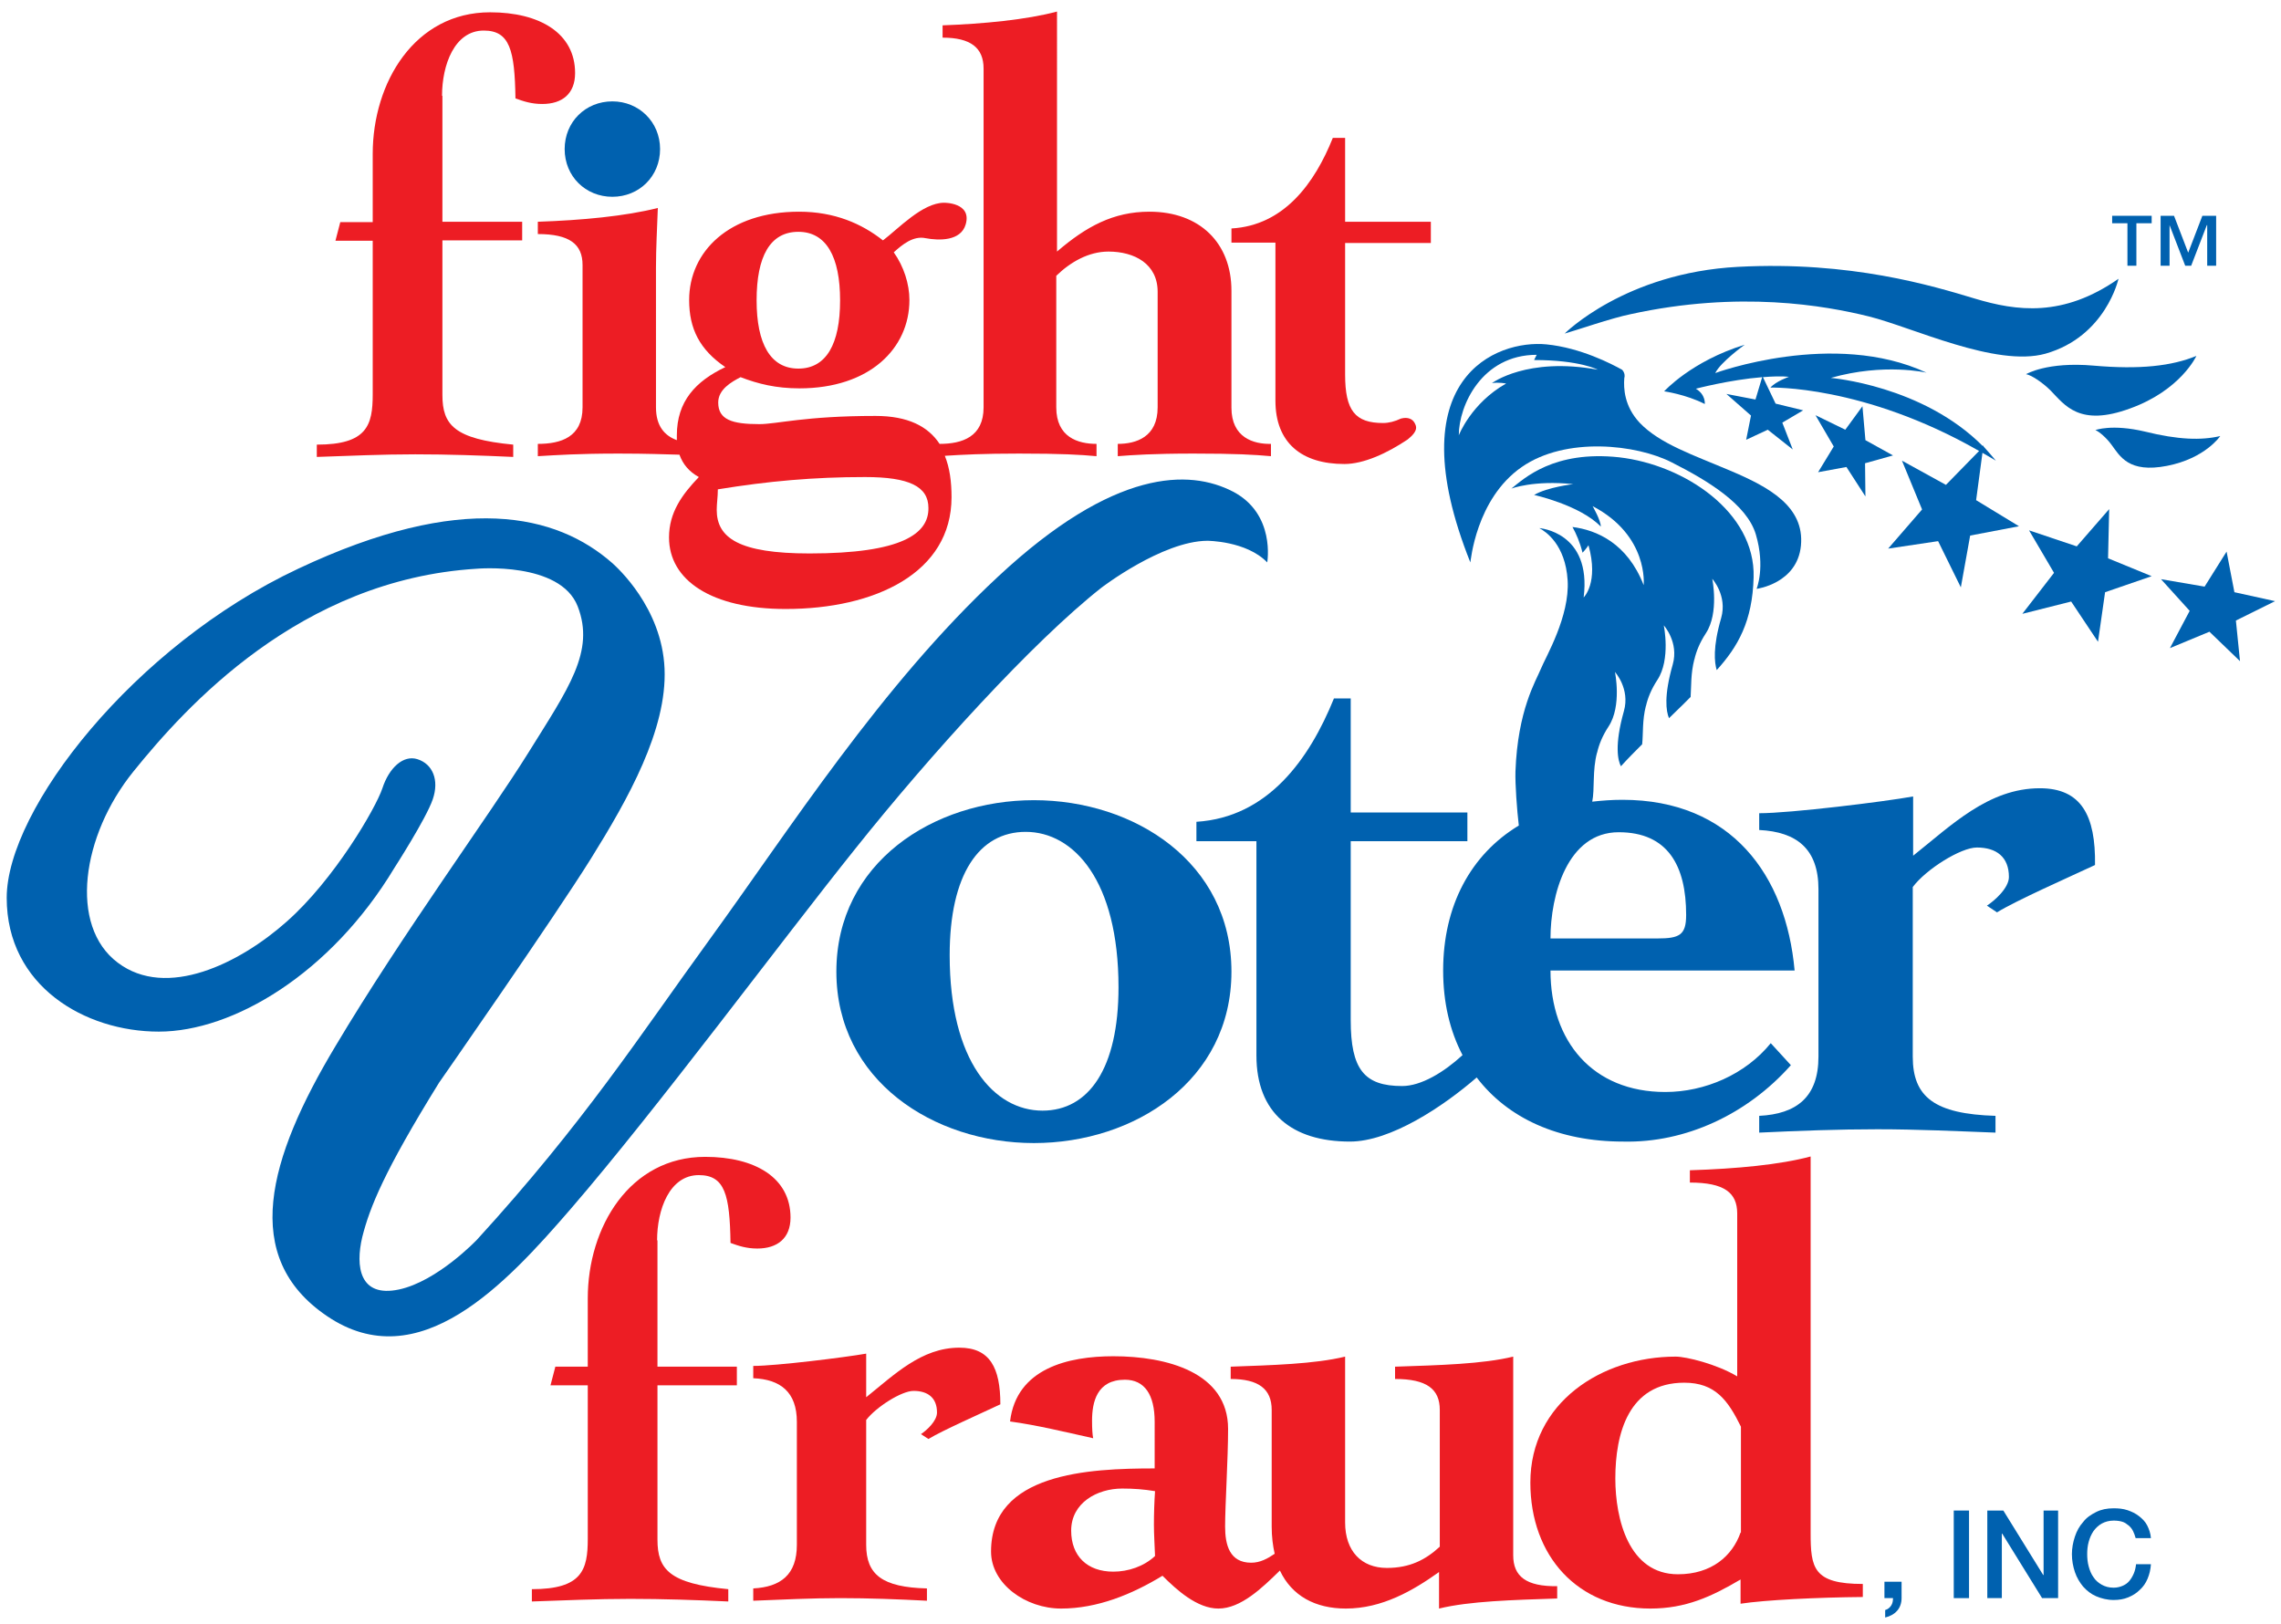
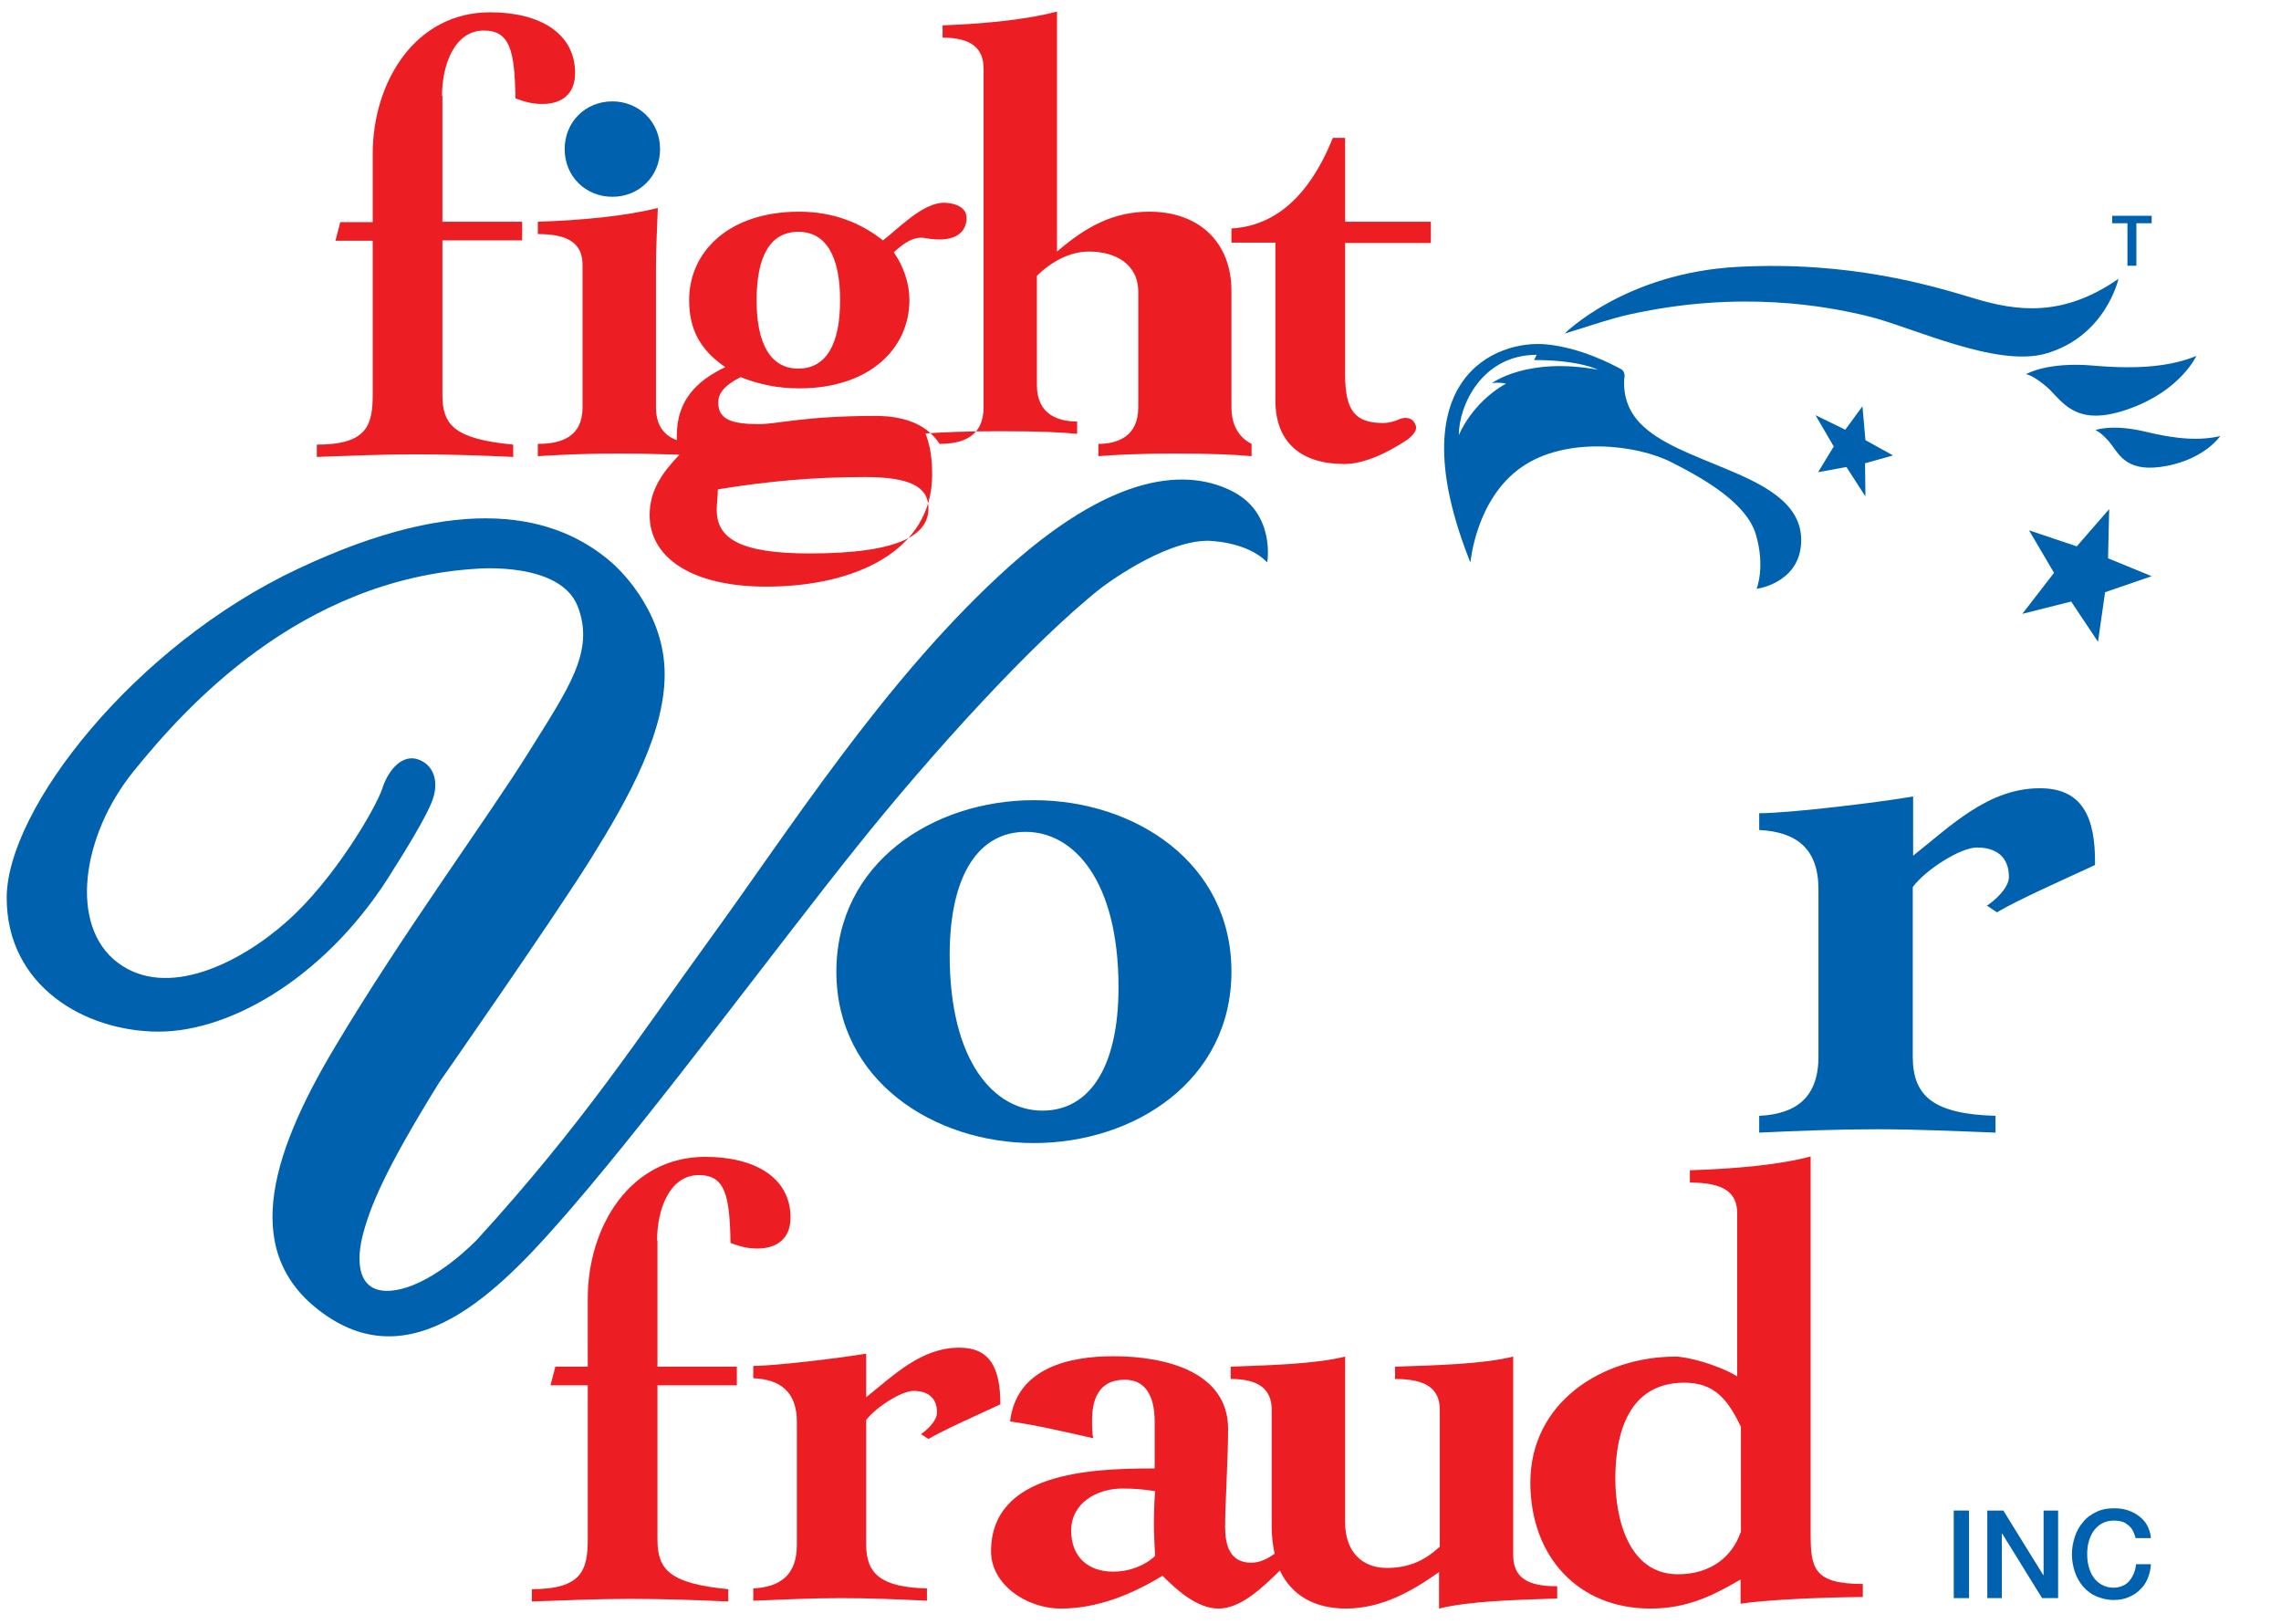
<svg xmlns="http://www.w3.org/2000/svg" version="1.1" id="Layer_1" x="0px" y="0px" viewBox="0 0 612 435.7" style="enable-background:new 0 0 612 435.7;" xml:space="preserve">
  <style type="text/css">
	.st0{fill:#0061AF;}
	.st1{fill:#ED1D24;}
</style>
  <g>
-     <path class="st0" d="M505.6,428.8h2.3c0,0.7-0.1,1.4-0.5,2s-0.9,1-1.6,1.2v2c1.3-0.3,2.4-0.9,3.2-1.8c0.8-0.9,1.2-2.1,1.2-3.4v-4.4   h-4.6V428.8z" />
    <rect x="524.2" y="405.3" class="st0" width="4.1" height="23.5" />
    <polygon class="st0" points="548.3,422.6 548.2,422.6 537.5,405.3 533.2,405.3 533.2,428.8 537.1,428.8 537.1,411.5 537.2,411.5    547.9,428.8 552.2,428.8 552.2,405.3 548.3,405.3  " />
    <path class="st0" d="M573.1,419.8c-0.1,0.9-0.3,1.7-0.6,2.4s-0.7,1.4-1.2,2s-1.1,1-1.8,1.3c-0.7,0.3-1.5,0.5-2.4,0.5   c-1.3,0-2.3-0.3-3.2-0.8c-0.9-0.5-1.7-1.2-2.2-2c-0.6-0.8-1-1.8-1.3-2.9s-0.4-2.2-0.4-3.3s0.1-2.2,0.4-3.3s0.7-2,1.3-2.9   c0.6-0.8,1.3-1.5,2.2-2c0.9-0.5,2-0.8,3.2-0.8c0.9,0,1.6,0.1,2.3,0.3s1.2,0.6,1.7,1c0.5,0.4,0.9,0.9,1.2,1.5   c0.3,0.6,0.5,1.2,0.7,1.9h4.1c-0.1-1.3-0.5-2.4-1-3.4c-0.5-1-1.3-1.8-2.2-2.5s-1.9-1.2-3.1-1.6c-1.2-0.4-2.4-0.5-3.7-0.5   c-1.8,0-3.3,0.3-4.7,1s-2.6,1.5-3.5,2.7c-1,1.1-1.7,2.4-2.2,3.9c-0.5,1.5-0.8,3.1-0.8,4.7c0,1.7,0.3,3.3,0.8,4.8   c0.5,1.5,1.3,2.8,2.2,3.9c1,1.1,2.1,2,3.5,2.6c1.4,0.6,3,1,4.7,1c1.4,0,2.7-0.2,3.9-0.7c1.2-0.5,2.2-1.1,3.1-2   c0.9-0.8,1.6-1.8,2.1-3s0.8-2.4,0.9-3.9H573.1z" />
  </g>
  <g>
    <path class="st1" d="M176.3,332.8c0-8.2,3.3-17.5,11.2-17.5c7,0,8.3,5.3,8.5,18.2c2.2,0.8,4.3,1.5,7.2,1.5c5.3,0,8.9-2.7,8.9-8.3   c0-10.7-9.5-16.3-22.9-16.3c-20.2,0-31.5,18.8-31.5,38v18.3H149l-1.3,5h10v41.2c0,8.3-1.5,13.5-15,13.5v3.3   c8.8-0.3,17.5-0.7,26.4-0.7c8.8,0,17.5,0.3,26.3,0.7v-3.3c-15.8-1.5-19-5.3-19-13.3v-41.4h21.3v-5h-21.3V332.8z" />
    <path class="st1" d="M247.1,384.8l2,1.3c3.8-2.3,14-6.8,19.3-9.3c0-9.8-2.8-15.2-11-15.2c-10.2,0-17.5,7.3-25,13.3v-11.7   c-5.7,1-24.2,3.3-30.3,3.3v3.3c7.3,0.3,11.7,3.7,11.7,11.7v33c0,8-4.3,11.3-11.7,11.7v3.3c7.8-0.3,15.5-0.7,23.3-0.7   c7.8,0,15.5,0.3,23.3,0.7v-3.3c-12-0.3-16.3-3.7-16.3-11.7v-33.5c2.7-3.5,9.5-7.8,12.7-7.8c3.8,0,6.3,1.8,6.3,5.8   C251.4,381.3,248.6,383.8,247.1,384.8z" />
    <path class="st1" d="M406,417.3V364c-8.2,2-19.8,2.3-31.7,2.7v3.3c8.5,0,12,2.7,12,8.3V415c-3.8,3.5-8,5.7-14.2,5.7   c-6.8,0-11.2-4.5-11.2-12.2V364c-8.2,2-19.8,2.3-30.7,2.7v3.3c7.5,0,11,2.7,11,8.3v31.3c0,2.7,0.3,5.1,0.8,7.3   c-1.9,1.3-3.9,2.4-6.3,2.4c-5.8,0-7-4.8-7-9.7c0-5.8,0.8-18.2,0.8-26.2c0-15.2-16.5-19.5-30.8-19.5c-12,0-26,3.2-27.7,17.5   c7.3,1,14.2,2.7,22.3,4.5c-0.2-1-0.3-2.5-0.3-4.7c0-5,1.3-11,8.8-11c5.3,0,8,4,8,11.3V394c-17.7,0-43.9,1.2-43.9,22.3   c0,8.7,9.3,15.3,18.8,15.3c9.7,0,19-3.8,27.2-8.8c3.8,3.8,9.3,8.8,15,8.8c6,0,11.7-5.5,16.5-10.2c3.2,6.8,9.5,10.2,17.7,10.2   c9.7,0,18-4.8,25-9.8v9.8c8.2-2,19.8-2.3,31.7-2.7v-3.3C409.5,425.7,406,423,406,417.3z M309.9,417.5c-3,2.8-7.2,4.2-11.2,4.2   c-7,0-11.3-4.2-11.3-11c0-7.5,7-11.3,13.7-11.3c3,0,5.8,0.2,8.8,0.7c-0.2,3-0.3,6-0.3,9C309.6,411.8,309.8,414.5,309.9,417.5z" />
    <path class="st1" d="M485.8,411.3V310.3c-8.2,2.2-19.8,3.3-32.4,3.7v3.3c9.2,0,12.7,2.7,12.7,8.3v43.7c-5.5-3.3-13.7-5.3-16.5-5.3   c-19.8,0-39,12.3-39,33.8c0,19.7,12.7,33.8,32.2,33.8c9.5,0,16.4-3.2,24.2-7.8v6.5c6.5-1,20.7-1.7,32.8-1.8V425   C486.5,425,485.8,420.7,485.8,411.3z M467,411.2c-2.2,6.3-7.8,11.2-16.8,11.2c-13.2,0-16.8-14.8-16.8-25.7c0-12,3.5-25.7,18.5-25.7   c8.3,0,11.7,4.7,15.2,11.8V411.2z" />
  </g>
  <g>
    <path class="st1" d="M118.6,25.7c0-8.2,3.3-17.5,11.2-17.5c7,0,8.3,5.3,8.5,18.2c2.2,0.8,4.3,1.5,7.2,1.5c5.3,0,8.8-2.7,8.8-8.3   c0-10.7-9.5-16.3-22.8-16.3c-20.2,0-31.5,18.8-31.5,38v18.3h-8.7l-1.3,5h10v41.2c0,8.3-1.5,13.5-15,13.5v3.3   c8.9-0.3,17.5-0.7,26.4-0.7c8.8,0,17.5,0.3,26.3,0.7v-3.3c-15.8-1.5-19-5.3-19-13.3V64.5h21.4v-5h-21.4V25.7z" />
-     <path class="st1" d="M330.4,109.4V78c0-12.8-8.5-21.2-22-21.2c-9.7,0-17,4-24.8,10.7V3.1c-8.2,2.2-19.8,3.3-30.7,3.7v3.3   c7.5,0,11,2.7,11,8.3v90.9c0,7.9-5.7,9.8-11.8,9.8c-3.1-4.7-8.5-7.5-17.2-7.5c-19,0-26.4,2.2-31.2,2.2c-7.3,0-11-1.2-11-5.8   c0-3.5,3.5-5.5,6-6.8c4.7,1.8,9.5,3,15.8,3c18.8,0,29.5-10.7,29.5-23.7c0-4.3-1.5-9-4.2-12.8c2.2-2,5.2-4.5,8.5-3.8   c3.7,0.7,9.5,0.8,10.8-3.7c1.7-5.9-5.8-5.8-5.8-5.8c-5.8,0-12.3,7-16.4,10.1c-5.7-4.5-13-7.7-22.5-7.7c-18.8,0-29.5,10.7-29.5,23.7   c0,7.7,2.8,13.3,9.7,18c-8,3.8-13,9.2-13,18.3c0,0.5,0,0.9,0,1.3c-3.3-1.2-5.6-3.8-5.6-8.8V71.8c0-5.2,0.3-10.5,0.5-16   c-8.7,2.2-20.4,3.3-32.2,3.7v3.3c8.5,0,12,2.7,12,8.3v38.2c0,8-5.8,9.8-12,9.8v3.3c5.2-0.3,10.8-0.7,21.7-0.7   c7.6,0,12.3,0.2,16.3,0.3c0.9,2.5,2.5,4.5,5.2,6c-4.5,4.7-8,9.5-8,16.2c0,11.5,11.4,19.2,31.3,19.2c24,0,44.5-9.7,44.5-30   c0-4.2-0.5-7.9-1.8-11.1c4.7-0.3,10.3-0.6,19.9-0.6c11.5,0,16.4,0.3,20.8,0.7v-3.3c-5,0-10.8-1.8-10.8-9.8V74   c3.8-3.7,8.7-6.5,14-6.5c7,0,13.2,3.3,13.2,10.8v31c0,8-5.8,9.8-10.7,9.8v3.3c3.8-0.3,9.5-0.7,20.3-0.7c11.5,0,16.3,0.3,20.8,0.7   v-3.3C336.3,119.2,330.4,117.4,330.4,109.4z M214.2,62.2c7.5,0,11.2,6.7,11.2,18.4c0,11.7-3.7,18.3-11.2,18.3   c-7.5,0-11.2-6.7-11.2-18.3C203,68.8,206.6,62.2,214.2,62.2z M217.2,148.5c-19,0-24.9-4.2-24.9-11.7c0-1.7,0.3-3.5,0.3-5.5   c13.5-2.2,25.7-3.3,39.5-3.3c11.8,0,17,2.5,17,8.3C249.2,143.2,242,148.5,217.2,148.5z" />
+     <path class="st1" d="M330.4,109.4V78c0-12.8-8.5-21.2-22-21.2c-9.7,0-17,4-24.8,10.7V3.1c-8.2,2.2-19.8,3.3-30.7,3.7v3.3   c7.5,0,11,2.7,11,8.3v90.9c0,7.9-5.7,9.8-11.8,9.8c-3.1-4.7-8.5-7.5-17.2-7.5c-19,0-26.4,2.2-31.2,2.2c-7.3,0-11-1.2-11-5.8   c0-3.5,3.5-5.5,6-6.8c4.7,1.8,9.5,3,15.8,3c18.8,0,29.5-10.7,29.5-23.7c0-4.3-1.5-9-4.2-12.8c2.2-2,5.2-4.5,8.5-3.8   c3.7,0.7,9.5,0.8,10.8-3.7c1.7-5.9-5.8-5.8-5.8-5.8c-5.8,0-12.3,7-16.4,10.1c-5.7-4.5-13-7.7-22.5-7.7c-18.8,0-29.5,10.7-29.5,23.7   c0,7.7,2.8,13.3,9.7,18c-8,3.8-13,9.2-13,18.3c0,0.5,0,0.9,0,1.3c-3.3-1.2-5.6-3.8-5.6-8.8V71.8c0-5.2,0.3-10.5,0.5-16   c-8.7,2.2-20.4,3.3-32.2,3.7v3.3c8.5,0,12,2.7,12,8.3v38.2c0,8-5.8,9.8-12,9.8v3.3c5.2-0.3,10.8-0.7,21.7-0.7   c7.6,0,12.3,0.2,16.3,0.3c-4.5,4.7-8,9.5-8,16.2c0,11.5,11.4,19.2,31.3,19.2c24,0,44.5-9.7,44.5-30   c0-4.2-0.5-7.9-1.8-11.1c4.7-0.3,10.3-0.6,19.9-0.6c11.5,0,16.4,0.3,20.8,0.7v-3.3c-5,0-10.8-1.8-10.8-9.8V74   c3.8-3.7,8.7-6.5,14-6.5c7,0,13.2,3.3,13.2,10.8v31c0,8-5.8,9.8-10.7,9.8v3.3c3.8-0.3,9.5-0.7,20.3-0.7c11.5,0,16.3,0.3,20.8,0.7   v-3.3C336.3,119.2,330.4,117.4,330.4,109.4z M214.2,62.2c7.5,0,11.2,6.7,11.2,18.4c0,11.7-3.7,18.3-11.2,18.3   c-7.5,0-11.2-6.7-11.2-18.3C203,68.8,206.6,62.2,214.2,62.2z M217.2,148.5c-19,0-24.9-4.2-24.9-11.7c0-1.7,0.3-3.5,0.3-5.5   c13.5-2.2,25.7-3.3,39.5-3.3c11.8,0,17,2.5,17,8.3C249.2,143.2,242,148.5,217.2,148.5z" />
    <path class="st1" d="M383.9,65.2v-5.7h-23V37h-3.3c-4.8,12-13,23.5-27.2,24.3v3.8h11.8v42.4c0,11.3,7,17,18.5,17   c5.2,0,11.5-2.9,17-6.6c3-2.4,2.3-3.6,1.8-4.5c-0.5-0.9-1.7-1.6-3.6-1.1c-1.7,0.8-3.3,1.2-4.8,1.2c-7.5,0-10.2-3.3-10.2-13V65.2   H383.9z" />
  </g>
  <g>
    <path class="st0" d="M164.3,52.8c7.2,0,12.8-5.5,12.8-12.8c0-7.3-5.7-12.8-12.8-12.8c-7.2,0-12.8,5.5-12.8,12.8   C151.5,47.3,157.1,52.8,164.3,52.8z" />
    <path class="st0" d="M277.4,214.7c-27,0-53,16.8-53,46c0,29.2,26.1,46,53,46c27,0,53-16.8,53-46   C330.4,231.4,304.4,214.7,277.4,214.7z M279.7,298c-12.9,0-24.9-13.1-24.9-41.7c0-21.7,7.9-33.1,20.4-33.1   c12.9,0,24.9,13.1,24.9,41.7C300.1,286.7,292.1,298,279.7,298z" />
-     <path class="st0" d="M480.5,285.8l-5.4-5.9c-6.8,8.4-17.7,13.1-28.3,13.1c-19.5,0-30.8-13.6-30.8-32.6h65.5   c-2.3-25.6-17-45.8-46.2-45.8c-2.8,0-5.5,0.2-8.1,0.5c0.7-3.4,0-8.4,1.3-13.2l0,0.1c0.5-2.2,1.4-4.5,3.1-7.1   c3.6-5.5,1.7-14.6,1.7-14.6s4.1,4.5,2.4,10.5c-2.6,9.2-1.6,13.3-0.8,14.8c1.9-2.1,3.8-4,5.7-5.9c0.3-2.9,0-6.4,1-10.3l0,0.1   c0.5-2.2,1.4-4.5,3.1-7.1c3.6-5.5,1.7-14.6,1.7-14.6s4.1,4.5,2.4,10.5c-2.4,8.4-1.8,12.5-1,14.4c1.3-1.3,2.6-2.5,3.7-3.6   c0.7-0.7,1.4-1.4,2.1-2.1c0.2-2.9,0-6.2,1-10.1l0,0.1c0.5-2.2,1.4-4.5,3.1-7.1c3.6-5.5,1.7-14.6,1.7-14.6s4.1,4.5,2.4,10.5   c-2.3,7.9-1.8,12-1.2,14c5.7-6.3,9.6-13.1,9.9-24.9c0.5-17.5-18.6-30.2-36.1-32.2c-17.5-1.9-25.5,5.7-28.9,8.4   c0,0,5.9-2.3,16.6-1.2c0,0-6.9,0.8-10.5,2.9c0,0,12.3,2.7,17.9,8.5c0-1.7-2.2-5.5-2.2-5.5c15.1,7.9,13.7,21.2,13.7,21.2   c-4.4-11.3-12.7-14.8-19.1-15.6c1,1.8,2,4.1,2.7,6.9c0.8-0.8,1.6-2,1.6-2c2.8,10.1-1.3,14-1.3,14c2.2-17.6-11.9-18.6-11.9-18.6   c1.7,0.9,7,4.4,7.6,14c0.6,9.7-5.9,20.6-7.2,23.8c-1.3,3.2-6.2,11-6.8,27.5c-0.1,3.4,0.4,10.3,0.9,14.5   c-12.9,7.8-20.3,21.5-20.3,38.9c0,8.6,1.8,16.2,5.2,22.7c-5,4.6-11.1,8.3-16.2,8.3c-10.2,0-13.8-4.5-13.8-17.7v-48h31.3v-7.7h-31.3   v-30.6h-4.5c-6.6,16.3-17.7,31.9-36.9,33.1v5.2h16.1v57.5c0,15.4,9.5,23.1,25.1,23.1c10.9,0,25-9.4,34-17.2   c8.3,10.9,21.9,17.2,39.3,17.2C452.2,306.7,468.8,299,480.5,285.8z M452.4,245.5c0,5.4-1.8,6.3-7.7,6.3H416   c0-11.6,4.5-28.5,18.3-28.5C447.5,223.3,452.4,232.3,452.4,245.5z" />
    <path class="st0" d="M547.3,211.5c-13.8,0-23.8,10-34,18.1v-15.9c-7.7,1.4-32.9,4.5-41.3,4.5v4.5c10,0.5,15.9,5,15.9,15.9v44.9   c0,10.9-5.9,15.4-15.9,15.9v4.5c10.7-0.5,21.1-0.9,31.7-0.9c10.6,0,21.1,0.5,31.7,0.9v-4.5c-16.3-0.5-22.2-5-22.2-15.9V238   c3.6-4.8,12.9-10.6,17.2-10.6c5.2,0,8.6,2.5,8.6,7.9c0,3-3.9,6.4-5.9,7.7l2.7,1.8c5.2-3.2,19-9.3,26.3-12.7   C562.3,218.8,558.4,211.5,547.3,211.5z" />
    <path class="st0" d="M501.4,84.9c11.7,2.9,34.1,13.7,47.4,10c16.2-4.6,19.6-20.1,19.6-20.1c-14.9,10.4-27.3,8.7-38.6,5.3   c-11.3-3.4-33.2-10.1-63.5-8.5c-30.3,1.6-46.5,17.9-46.5,17.9c2.9-0.8,12.7-4.2,17.7-5.2C466.7,77.9,489.7,82,501.4,84.9z" />
    <path class="st0" d="M589.3,95.5c-6.6,2.7-15.1,3.7-27.6,2.6c-12.5-1.1-18.1,2.3-18.1,2.3c1.3,0.2,4.3,2.1,6.6,4.4   c3.8,3.9,7.7,9.8,21.3,4.8C585.1,104.7,589.3,95.5,589.3,95.5z" />
    <path class="st0" d="M566.5,119.3c2.3,3.1,4.6,7.7,14.9,5.7c10.3-2,14.3-8,14.3-8c-5.1,1.2-11.3,1-20.2-1.2   c-8.9-2.1-13.3-0.4-13.3-0.4C563.2,115.8,565.1,117.4,566.5,119.3z" />
    <path class="st0" d="M408.3,125.3c11.8-8.2,30.8-6.1,40.3-1.2c9.5,4.8,20.1,11.2,22.5,19.3c2.6,8.8,0.2,14.6,0.2,14.6   s10.9-1.4,11.9-11.6c1-10.5-8.6-15.7-18.7-20c-10.1-4.3-19.2-7.3-24.6-13c-4.1-4.4-4.3-9.2-4.1-11.9c0.4-1.4-0.6-2.3-0.6-2.3   c-2.7-1.5-11.1-5.9-20.3-6.8c-13.3-1.3-40.2,8.9-20.4,58.5C394.6,150.8,395.9,133.9,408.3,125.3z M412.3,95.2l-0.7,1.4   c12.3,0,17.1,2.6,17.1,2.6c-19-3.5-28.4,3.6-28.4,3.6c1.7-0.3,3.8,0.1,3.8,0.1c-9.4,5.3-12.7,13.9-12.7,13.9   C391.4,108.8,397.6,95.2,412.3,95.2z" />
-     <path class="st0" d="M526.1,157.6l2.5-13.9l13.1-2.5l-11.5-7l1.7-12.7c1.2,0.7,2.4,1.4,3.6,2.1c-1.1-1.3-2.2-2.6-3.3-3.8l0-0.3   l-0.2,0.2c-16.2-16.3-40.8-18.3-40.8-18.3c14.4-4.1,25.7-1.4,25.7-1.4c-24.9-11.6-56.7,0.1-56.7,0.1c1.5-3,7.9-7.6,7.9-7.6   c-14.3,4.4-21.6,12.5-21.6,12.5s5.8,0.8,10.9,3.4c0,0,0.3-2.5-2.4-4.1c0,0,9.1-2.4,17.8-3.1l-1.8,6l-7.8-1.5l6.6,5.8l-1.3,6.5   l5.8-2.7l6.7,5.3l-2.8-7.2l5.6-3.3l-7.4-1.8l-3.4-7.1c2.4-0.2,4.9-0.3,7-0.1c0,0-3.5,1.2-5,2.9c0,0,24.9-0.8,56,17l-8.9,9.1   l-11.8-6.5l5.4,13.1l-9.1,10.5l13.4-2L526.1,157.6z" />
    <polygon class="st0" points="565.9,136.6 557.2,146.6 544.4,142.3 551.1,153.7 542.6,164.7 555.7,161.4 562.9,172.2 564.8,158.9    577.3,154.6 565.6,149.8  " />
-     <polygon class="st0" points="610.4,161.3 599.5,158.9 597.4,148 591.5,157.4 579.8,155.4 587.5,163.9 582.2,173.9 592.8,169.5    601,177.4 599.9,166.5  " />
    <polygon class="st0" points="500.5,118.1 499.7,109 495.1,115.3 487.1,111.4 492,119.8 487.8,126.7 495.4,125.3 500.5,133.2    500.4,124.3 507.9,122.2  " />
    <path class="st0" d="M295.5,157.7c0,0,16.3-12.5,28.4-12.6c0,0,10.5,0,16.1,5.8c0,0,2.3-13-9.2-19c-11.6-6-31.8-6.3-63,22.8   c-31.3,29.1-56,67.9-77.5,97.5c-18.6,25.6-33.6,49-62.3,80.4c0,0-10.6,11.2-21,13.4c-10.5,2.2-11.7-6.1-9.8-14.1   c2-7.9,5.8-17.5,20.6-41.4c0,0,30.9-44.3,40.8-60.2c9.9-15.9,20.4-34.5,19.7-50.9c-0.7-16.4-12.8-27.2-14-28.3   c-14.9-13.1-40.2-19.3-84.3,1.5c-44.1,20.7-78.2,64.6-78.2,88.3c0,23.7,21,35.9,40.8,35.9c19.9,0,46.1-15.5,63.2-43.9   c0,0,8.5-13.2,10.3-18.4c1.8-5.2,0-9.5-4.1-10.8c-3.8-1.2-7.6,2.3-9.4,7.8c-1.8,5.4-13,24.6-25.7,35.8   c-12.6,11.2-32.2,20.9-45.3,11c-13.2-9.9-9.7-34.1,4.2-51.3c13.9-17.2,44.6-51.5,92.1-54.4c0,0,22.4-2,27.1,10.1   c4.7,12.1-2.5,22-13.2,39.2c-10.7,17.2-33.8,48.6-51.8,78.8c-18.1,30.2-25.6,56.6-2.3,72.4c24.7,16.8,48.1-8.7,65.4-28.7   c23.3-27,56.2-71.5,76.4-96.7C249.6,202.5,277.1,172.2,295.5,157.7z" />
    <polygon class="st0" points="570.8,71.3 573.2,71.3 573.2,59.9 577.3,59.9 577.3,57.9 566.7,57.9 566.7,59.9 570.8,59.9  " />
-     <polygon class="st0" points="582.1,60.4 582.1,60.4 586.3,71.3 587.9,71.3 592.1,60.4 592.2,60.4 592.2,71.3 594.6,71.3    594.6,57.9 590.9,57.9 587.1,67.8 583.3,57.9 579.7,57.9 579.7,71.3 582.1,71.3  " />
  </g>
</svg>